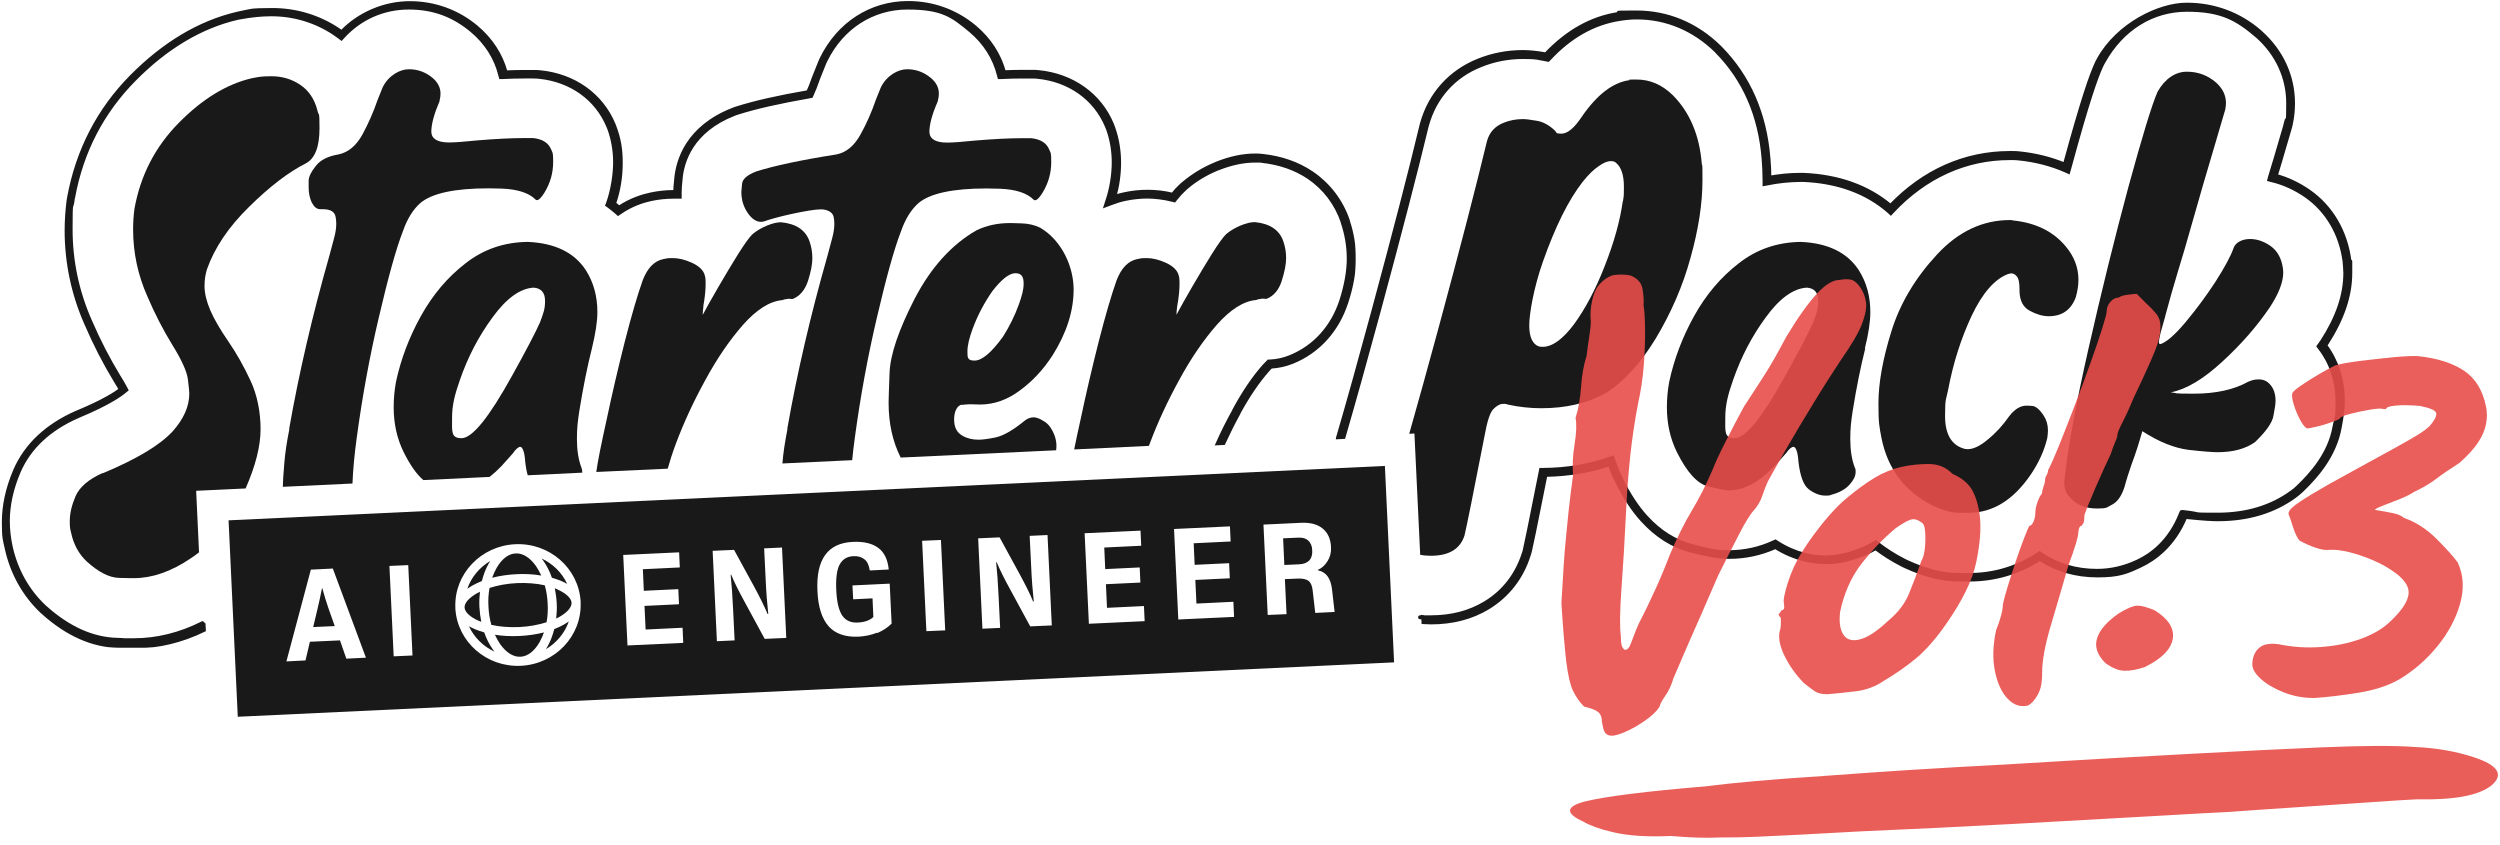
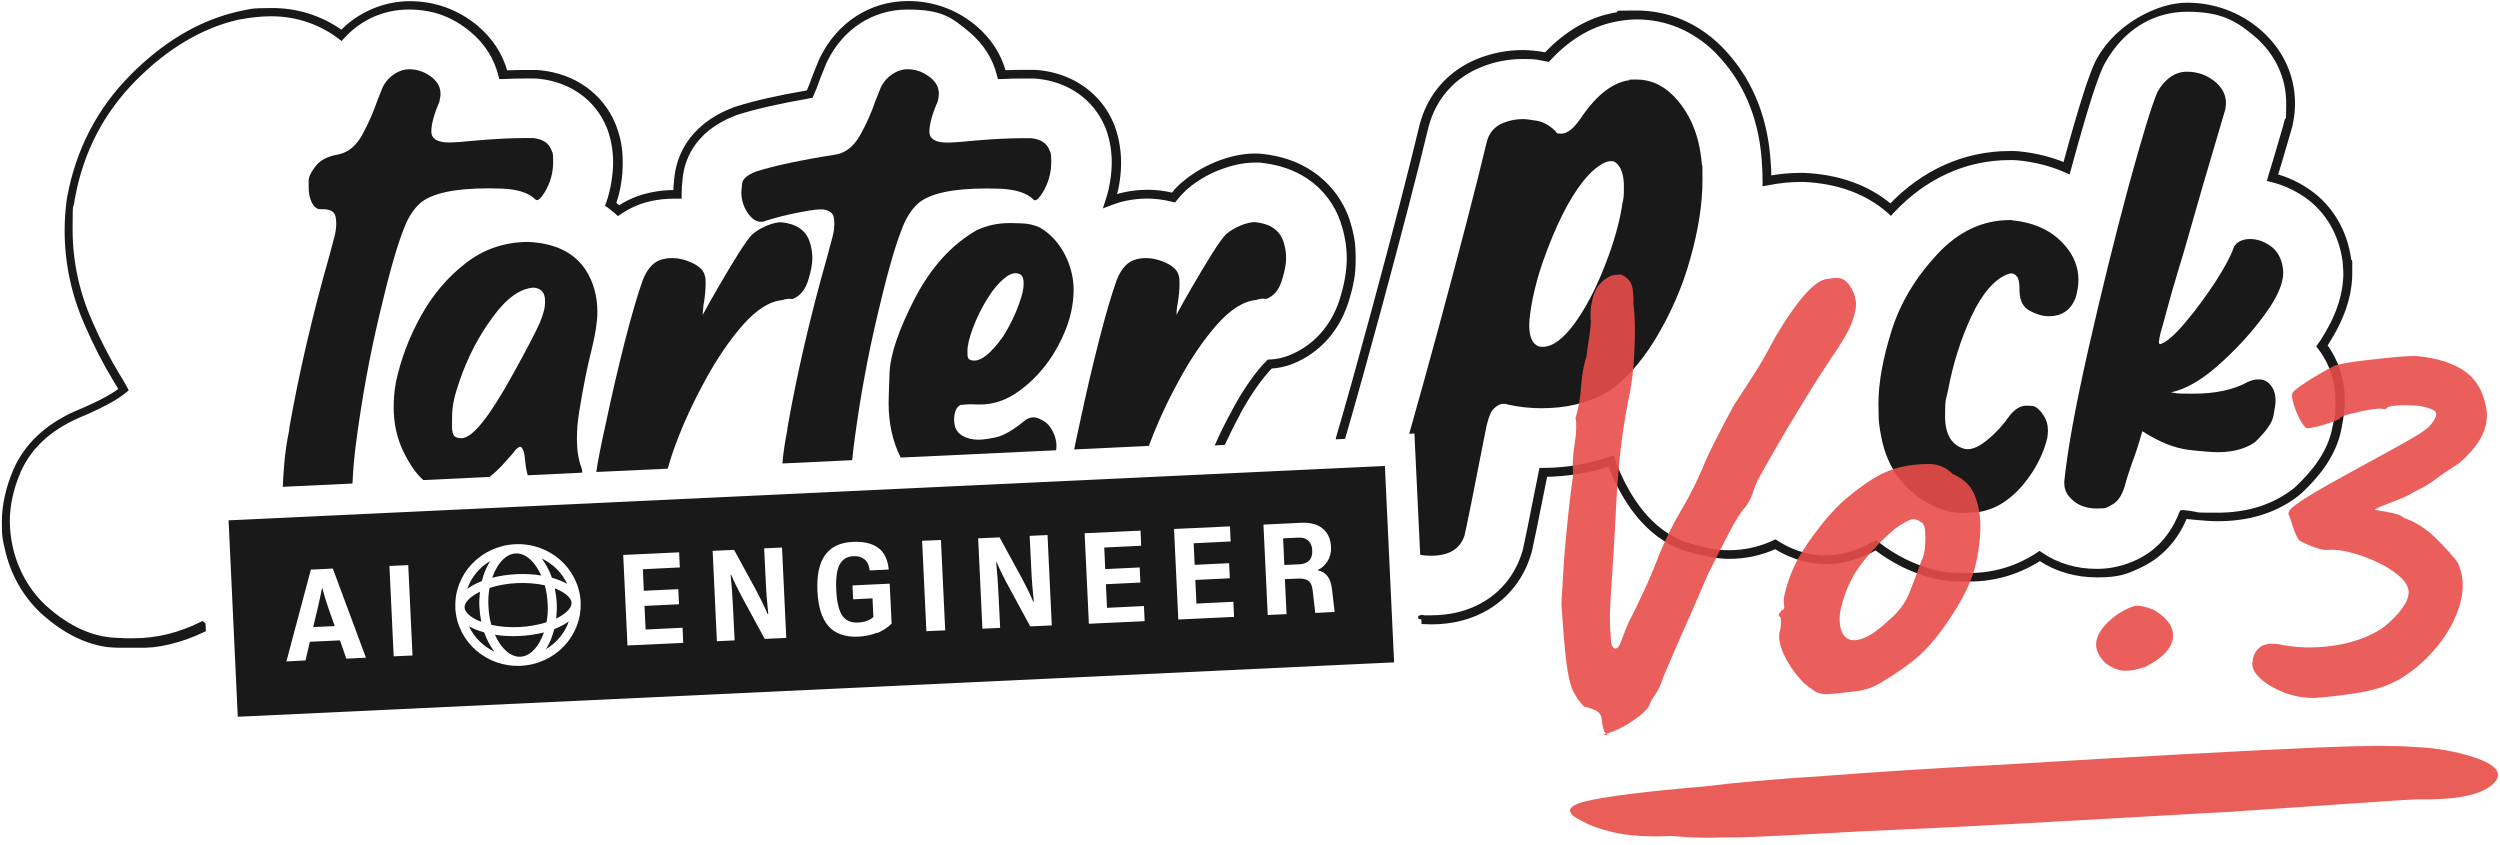
<svg xmlns="http://www.w3.org/2000/svg" id="Layer_1" version="1.1" viewBox="0 0 1820 615">
  <defs>
    <style>
      .st0 {
        mask: url(#mask);
      }

      .st1 {
        fill-opacity: .9;
      }

      .st1, .st2 {
        fill: #e84d49;
      }

      .st3 {
        fill: none;
        stroke: #191919;
        stroke-width: 2.9px;
      }

      .st4 {
        mask: url(#mask-1);
      }

      .st5 {
        fill: #fff;
      }

      .st6 {
        opacity: .9;
      }

      .st7 {
        fill: #191919;
      }
    </style>
    <mask id="mask" x="0" y="-.4" width="987" height="472" maskUnits="userSpaceOnUse">
      <g id="path-5-outside-1_38_433">
        <rect class="st5" y="-.4" width="987" height="472" />
        <path d="M147.3,453.8c-16.4,8.2-33.1,12.3-49.9,12.3s-1,0-12-.3c-18-.4-35.7-8.4-52.5-23.5-.2-.2-.5-.4-.7-.6-12.3-11.6-20.8-26.8-24.5-44-1.3-6.1-2-12.3-2-18.3,0-11.5,2.6-23.6,7.8-35.8,0-.2.1-.3.2-.5,7.6-17.4,22-30.9,42.7-40,.3-.1.6-.3.9-.4,21.1-8.8,30.1-15.1,33.5-18l1.1-.9-.7-1.3c-1.1-2.1-2.5-4.6-4.3-7.5l-.3-.4c-7.8-12.8-14.9-26.5-21-40.7-9.4-21.2-14.2-43.7-14.2-66.9s.5-13.9,1.4-20.9c0-.8.2-1.5.4-2.3,6.1-33.5,21.1-62.4,44.6-86.1,23.1-23.4,48.3-38.4,74.7-44.6.7-.2,1.4-.3,2.1-.4,8-1.5,15.7-2.3,22.9-2.3,16.6,0,32.4,4.8,45.9,13.8,1.3.9,2.6,1.8,3.8,2.7l1.3,1,1.1-1.2c12.5-13.7,29.5-21.2,48-21.2s32.9,5.8,46,16.7c10.4,8.7,17.5,19.9,20.6,32.4l.4,1.5h1.5c5.5-.3,10.7-.4,15.6-.4h6.2c1.5,0,2.9,0,4.4.2,23.3,2.3,42.1,15.7,50.5,35.9.3.7.6,1.5.9,2.2,2.7,7.6,4.1,15.8,4.1,24.2s-1.7,20.3-5.1,29.7l-.5,1.3,1.1.8c1.9,1.4,3.8,3,5.6,4.5l1.1,1,1.2-.8c8.6-6,17.2-8.6,22.8-9.8,5.3-1.1,10.7-1.7,16.1-1.7s1.7,0,2.8,0h1.9c0,0,0-2.4,0-2.4,0-.3,0-.6,0-.9,0-2.5.2-5,.7-9.9,1.1-12.3,7.7-34.9,39-47.1.9-.3,1.7-.7,2.6-.9,12.9-4.1,30.1-8,52.4-11.9l1-.2.4-.9c1.6-3.5,3-7,4.2-10.6.3-.8.6-1.6.9-2.4l3.7-9.2c.4-1,.8-2,1.3-2.9,11.8-24.1,34.1-38.4,59.6-38.4s32.9,5.8,46,16.7c10.4,8.7,17.5,19.9,20.6,32.4l.4,1.5h1.5c5.5-.3,10.7-.4,15.6-.4h6.2c1.5,0,2.9,0,4.4.2,23.3,2.3,42.1,15.7,50.5,35.9.3.7.6,1.5.9,2.2,2.7,7.6,4.1,15.8,4.1,24.2s-1.5,18.7-4.4,27.4l-1.2,3.7,3.7-1.4c3.4-1.3,6.8-2.4,10.3-3.1,5.3-1.1,10.8-1.7,16.1-1.7s12.2.8,18.4,2.4l1.2.3.7-.9c2.3-2.9,4.5-5.3,6.8-7.4.6-.5,1.1-1,1.7-1.5,6.4-5.4,13.8-9.8,22-13.2.2,0,.4-.2.6-.2,9.6-3.8,18.5-5.7,27.2-5.7s3.1,0,4.7.2c13,1.4,24.5,5.4,34.2,11.9,11.6,7.9,20.1,19.1,24.7,32.6v.3c2.9,8.6,4.4,17.4,4.4,26.4s-1.8,19.3-5.4,30.6c-6.3,19.3-19.4,33.8-37.1,41-4.8,2-9.9,3.1-15.1,3.3h-.7s-.5.5-.5.5c-.9.9-1.9,1.9-3,3.1-7.4,8.4-14.7,19.2-21.6,32v.2c-4.5,8-8.4,15.9-11.9,23.7l4.1-.2c3.3-7.1,6.9-14.4,10.9-21.7v-.2c6.9-12.6,14-23.1,21.3-31.3.8-.9,1.5-1.7,2.3-2.4,5.4-.3,10.7-1.5,15.7-3.5,18.7-7.6,32.6-23,39.2-43.3,3.8-11.6,5.6-22,5.6-31.7s-1.5-18.6-4.5-27.6v-.3c-4.9-14.2-14-26.1-26.2-34.4-10.2-6.9-22.2-11.1-35.9-12.6-1.7-.2-3.4-.3-5.1-.3-9.2,0-18.5,2-28.5,6-.2,0-.4.2-.6.3-8.5,3.5-16.2,8.2-22.9,13.8-.6.5-1.3,1.1-1.9,1.6-2.2,2-4.3,4.3-6.4,6.9-6.1-1.5-12.2-2.2-18.2-2.2s-11.3.6-16.9,1.8c-2.5.5-4.9,1.2-7.4,2,2.3-8.1,3.5-16.5,3.5-25s-1.4-17.4-4.3-25.4c-.3-.8-.6-1.6-.9-2.4-8.9-21.5-28.9-35.7-53.5-38.1-1.6-.2-3.2-.2-4.7-.2h-6.2c-4.5,0-9.2.1-14.2.3-3.4-12.7-10.8-24-21.4-32.9-13.8-11.5-30.5-17.5-48.4-17.5-27,0-50.5,15.1-62.9,40.5-.5,1-1,2.1-1.4,3.2l-3.7,9.2c-.4.9-.7,1.7-1,2.6-1.1,3.2-2.3,6.3-3.7,9.4-22.1,3.8-39.1,7.7-52,11.8-1,.3-1.9.6-2.8,1-33.1,12.9-40.1,37-41.3,50.2-.5,4.7-.7,7.2-.7,9.7-.3,0-.7,0-1,0-5.6,0-11.3.6-16.9,1.8-5.7,1.2-14.3,3.8-23,9.6-1.2-1-2.4-2-3.7-3,3.3-9.4,4.9-19.4,4.9-29.7s-1.4-17.4-4.3-25.4c-.3-.8-.6-1.6-.9-2.4-8.9-21.5-28.9-35.7-53.5-38.1-1.6-.2-3.2-.2-4.7-.2h-6.2c-4.5,0-9.2.1-14.2.3-3.4-12.7-10.8-24-21.4-32.9-13.8-11.5-30.5-17.5-48.4-17.5s-36.5,7.5-49.6,21.2c-.9-.6-1.7-1.2-2.6-1.8-14.1-9.4-30.6-14.4-47.9-14.4s-15.4.8-23.6,2.3c-.7.1-1.5.3-2.2.5-27.1,6.4-52.9,21.8-76.5,45.6-24,24.2-39.3,53.9-45.6,88.1-.2.8-.3,1.7-.4,2.5-.9,7.2-1.4,14.4-1.4,21.4,0,23.7,4.9,46.7,14.5,68.3,6.2,14.4,13.3,28.2,21.2,41.2l.3.5c1.6,2.5,2.7,4.5,3.5,5.9-3.6,2.8-12.4,8.6-31.4,16.5-.3.1-.7.3-1,.4-21.5,9.5-36.5,23.6-44.5,41.9,0,.2-.2.4-.2.5-5.4,12.7-8.1,25.2-8.1,37.2s.7,12.7,2.1,19.1c3.9,17.9,12.8,33.8,25.6,45.9.2.2.5.5.8.7,17.5,15.8,35.9,24,54.9,24.5,11,.3,11.3.3,12.1.3,16.8,0,33.6-4,50.1-12l-.2-4h0Z" />
      </g>
    </mask>
    <mask id="mask-1" x="972.4" y="1.4" width="741" height="454" maskUnits="userSpaceOnUse">
      <g id="path-10-outside-2_38_433">
        <rect class="st5" x="972.4" y="1.4" width="741" height="454" />
-         <path d="M1692.9,251.3c.2-.3.4-.5.5-.8,11.8-18.2,17.6-35.1,17.6-51.9s0-2.8-.2-4.2l-.2-2.7c0-.8-.2-1.6-.3-2.3-2.8-20.9-13.2-38.6-29.3-49.9-7.6-5.3-15.8-9.2-24.3-11.5,1.2-4.2,2.4-8,3.4-11.3,0-.1,5.7-19.4,6.8-23.2.4-1.4.8-2.8,1-4.2,1-4.8,1.4-9.6,1.4-14.2,0-19.5-8.3-37.7-23.5-51.3-.2-.2-.4-.4-.6-.6-15-13-33.4-19.8-53.3-19.8s-49.8,14.4-63.9,39.6c-.8,1.4-1.5,2.8-2.1,4.2-3.5,7.9-9.2,23.3-22.7,72.7-10.3-4.3-21.6-7.1-33.6-8.3-1.6-.2-3.2-.2-4.8-.2h-1.7c-32.6,0-62.6,13.3-86.8,38.6-16.6-14-37.9-21.6-63.3-22.7-.7,0-1.4,0-2.1,0h-.5c-7.6,0-15.1.8-22.3,2.1,0-4.8-.3-9.6-.7-14.2-2.6-32.3-14.4-59.3-35-80.2-.2-.2-.4-.4-.6-.6-16.9-16.6-37.8-25.3-60.4-25.3s-8.8.4-13.2,1.1c-19.4,2.9-37.1,12.8-52.8,29.4-6.9-1.2-12.2-1.7-16.8-1.7-11.2,0-22.1,2.1-32.3,6.2-20.4,8.2-35,24.3-41,45.5-.2.6-.3,1.3-.5,1.9-7.6,31.9-19.3,77.1-34.8,134.4-9.7,35.9-18.3,66.8-25.8,92.4l3.9-.2c7.4-25.4,15.9-55.9,25.5-91.3,15.5-57.3,27.2-102.5,34.9-134.5.1-.6.3-1.2.5-1.8,5.7-20,19.4-35.3,38.8-43,9.8-4,20.2-6,31-6s10,.6,17.2,1.8l1,.2.7-.7c15.2-16.4,32.5-26.1,51.3-29,4.2-.7,8.4-1.1,12.6-1.1,21.6,0,41.6,8.4,57.9,24.3.2.2.4.4.5.6,20,20.3,31.4,46.5,33.9,77.9.4,5.2.7,10.5.7,15.8v2.6l2.2-.4c7.7-1.6,15.7-2.4,23.8-2.5h.4c.6,0,1.3,0,1.9,0,25.2,1.1,46.2,8.8,62.3,22.9l1.3,1.2,1.2-1.3c23.7-25.3,53.3-38.7,85.4-38.7h1.7c1.5,0,2.9,0,4.4.2,12.4,1.2,24,4.2,34.5,8.8l2,.9.6-2.1c13.8-50.8,19.6-66.3,23.1-74.2.6-1.3,1.2-2.6,2-3.9,13.4-24,35.5-37.7,60.7-37.7s36.5,6.6,50.9,18.9c.2.2.4.3.6.5,14.3,12.8,22.2,30.1,22.2,48.5s-.5,9-1.4,13.5c-.3,1.3-.6,2.6-1,3.9,0,0-6.7,22.9-6.8,23.2-1.2,3.8-2.5,8.3-4,13.2l-.5,1.9,1.9.5c8.8,2.1,17.2,6,25,11.4,15.2,10.7,25.1,27.5,27.8,47.3,0,.7.2,1.4.2,2.2l.2,2.7c.1,1.3.2,2.6.2,3.9,0,16-5.5,32.3-16.9,49.9-.2.2-.3.5-.5.7-.4.6-.8,1.2-1.2,1.7l-.8,1.1.8,1.1c8.4,10.8,12.9,24.3,12.9,38.9s-.6,10.5-2.2,18.8c-3.5,19.8-16.9,34.5-26.6,43.8-1.4,1.4-3,2.7-4.6,3.8-14.7,10.7-32.8,16.2-54,16.2s-9.5-.2-24.7-1.9h-1.4c0-.1-.5,1.2-.5,1.2-8,20.4-21.6,30.2-31.5,34.8-9.5,4.5-19.5,6.8-29.6,6.8-15.3,0-29.1-4.1-40.8-12.1l-1-.7-1,.7c-15.2,10-32.1,15.1-50.3,15.1h-7.7c-11.5,0-23.9-3.1-37.9-9.6-.5-.2-1.1-.5-1.6-.8-7.1-3.6-13.7-7.8-19.7-12.5l-1-.8-1.1.6c-5.7,3.4-12,6-18.9,7.9-5.6,1.6-11.3,2.4-16.9,2.4-8.4,0-21.4-1.9-35.3-10.9l-.9-.6-.9.4c-10.5,4.9-21.6,7.3-32.8,7.3s-14.6-1.3-26.8-4.4c-12.7-3.2-24-10.4-33.9-21.3-6.6-7.3-12.5-16.3-18-27.5l-1.6.8,1.6-.9c-2.1-4.3-4-8.9-5.6-13.6l-.6-1.8-1.8.6c-14.9,5.3-31.3,8.1-48.7,8.2h-1.5l-.3,1.5c-8.4,42.4-10.5,52.4-11.4,56.2-.2,1.1-.5,2.2-.9,3.2-4.9,15.5-14.6,28-28.1,36.1-11.2,6.8-24.5,10.3-39.5,10.3s-3.8,0-5.6-.2l.2,3.7c1.8.1,3.6.2,5.5.2,15.6,0,29.5-3.6,41.4-10.8,14.3-8.7,24.6-21.9,29.7-38.2.4-1.1.7-2.3,1-3.5.9-3.8,3-13.6,11.2-54.9,16.6-.3,32.3-2.9,46.7-7.8,1.5,4.2,3.2,8.3,5.2,12.2h0c5.7,11.6,11.8,20.9,18.6,28.4,10.3,11.4,22.3,19,35.7,22.4,12.5,3.2,20.5,4.5,27.7,4.5,11.5,0,22.7-2.4,33.5-7.2,14.3,9,27.7,11,36.4,11s12-.9,17.9-2.5c6.8-1.8,13-4.4,18.7-7.7,5.9,4.5,12.4,8.6,19.3,12.1.6.3,1.2.6,1.8.9,14.5,6.7,27.4,9.9,39.4,9.9h7.7c18.5,0,35.7-5.1,51.3-15.1,12.1,8,26.2,12.1,41.9,12.1s21.2-2.4,31.2-7.1c10.3-4.8,24.3-14.9,32.8-35.5,14.4,1.5,20.1,1.7,23.7,1.7,22,0,40.8-5.7,56.1-16.9,1.7-1.3,3.4-2.7,5-4.2,10.1-9.7,23.9-25,27.6-45.8,1.6-8.5,2.3-14.1,2.3-19.4,0-15-4.4-28.8-12.8-40.1.1-.2.3-.4.4-.7h0Z" />
      </g>
    </mask>
  </defs>
  <path class="st7" d="M1217.8,69.3c-7.8-7.6-16.5-11.4-26.3-11.4s-3.6.2-5.5.5c-11.9,1.7-23.4,10.5-34.4,26.5-5.5,8.3-10.4,12.4-14.9,12.4s-3.2-.7-4.7-2.2c-4.3-4.1-8.8-6.5-13.4-7.2-4.6-.8-7.9-1.2-9.9-1.2-5,0-9.7.9-14.1,2.7-6.3,2.5-10.3,6.9-12.1,13.4-7.8,32.5-19.5,77.8-35.2,135.8-7.9,29.1-15,54.8-21.4,77.2l3.8-.2,4.2,88.3c2.5.5,5.1.7,7.8.7,13.2,0,21.4-5,24.5-14.9,1.5-6.3,6.4-30.5,14.6-72.6,1.8-10.2,3.9-16.6,6.2-19.1,2.5-2.6,5-4,7.4-4s2.1.2,3.2.5c8.1,1.8,16.3,2.7,24.5,2.7,17.8,0,33.4-3.6,46.6-10.9,13.2-8.1,25.4-21.4,36.7-39.9,11.2-18.7,19.7-38.2,25.3-58.7,5.8-20.7,8.7-39.5,8.7-56.5s-.2-8.2-.5-12.1c-1.7-20.7-8.7-37.3-21.1-49.8h0ZM1181.4,146.4c-2,14.4-6.4,30.1-13.1,47.1-6.6,17-14.1,31.1-22.3,42.4-8.3,11.1-15.9,16.6-23,16.6l-2.5-.2c-4.8-1.7-7.2-6.8-7.2-15.4s3.3-27.5,9.9-46.3c9.1-25.8,18.8-45.3,29.2-58.5,4.1-5.1,7.9-8.8,11.4-11.1,3.5-2.5,6.4-3.7,8.7-3.7s2.6.3,3.7,1c4,3.1,6,9,6,17.6s-.2,6.9-.7,10.7h0Z" />
  <path class="st7" d="M384.2,176.1c-17.2.2-32.3,5.4-45.3,15.6-13.1,10.1-23.9,22.9-32.5,38.4-8.6,15.5-14.6,31.5-18.1,47.8-1.2,6.4-1.7,12.6-1.7,18.6,0,11.9,2.4,22.7,7.2,32.5,4.7,9.5,9.5,16.3,14.4,20.5l48.2-2.3c2.8-2.2,5.7-4.8,8.6-7.8l8.4-9.4c2.1-3.1,4-4.7,5.4-4.7s3.1,3.4,3.5,10.2c.4,4,1,7.5,1.9,10.5l39.7-1.9c0-.1,0-.3,0-.4,0-1.2-.2-2.3-.7-3.5-2.1-5.6-3.2-12.5-3.2-20.6s.6-12.6,1.7-20.1c2.8-17.5,5.9-32.8,9.2-45.8,2.6-10.7,4-19.6,4-26.5,0-11.6-2.8-21.7-8.4-30.5-8.4-12.9-22.5-19.7-42.1-20.6h0ZM393.3,234.3c-3.6,8.1-10.5,21.2-20.6,39.4-16.7,30.2-28.9,45.3-36.7,45.3s-6.9-4.9-6.9-14.6,1.9-16.8,5.7-27.8c5.8-16.7,13.7-31.9,23.8-45.6,10.1-13.9,20.1-21.1,30-21.6,5.5.5,8.2,3.7,8.2,9.7s-1.2,8.8-3.5,15.1Z" />
-   <path class="st7" d="M74.6,344.4c-10.1,4.5-16.6,10.1-19.6,16.8-2.8,6.6-4.2,12.6-4.2,18.1s.3,5.7,1,8.7c1.8,8.4,5.6,15.4,11.4,20.8,8.6,7.8,16.4,11.7,23.3,11.9,6.9.2,10.6.2,10.9.2,13.4,0,27.2-4.8,41.4-14.4,2.1-1.4,4.1-2.8,6.1-4.4l-2.1-44.8,36-1.7c7.2-16.4,10.9-30.8,10.9-43.2s-2.5-25.2-7.4-35.4c-4.8-10.4-10.2-19.9-16.1-28.5-5.9-8.6-10.3-16.1-13.1-22.6-2.8-6.6-4.2-12.5-4.2-17.6s.6-8,1.7-12.1c5.6-15.9,15.9-31.1,30.7-45.6,14.9-14.7,28.7-25.3,41.4-31.7,6.6-3.5,9.9-12,9.9-25.5s-.5-8.4-1.5-12.9c-2.1-8.4-6.4-14.7-12.6-18.8-6.1-4.1-13.1-6.2-20.8-6.2s-9.3.5-14.6,1.5c-18.2,4.3-35.9,15.1-53,32.5-17,17.2-27.8,38-32.2,62.4-.7,5.1-1,10.2-1,15.1,0,17,3.5,33.3,10.4,48.8,5.3,12.4,11.3,24.1,18.1,35.2,6.9,11.1,10.7,19.5,11.4,25.3.7,5.6,1,9,1,10.2,0,9.3-4,18.4-12.1,27.5-9.3,10.1-26.2,20.2-50.8,30.5h0Z" />
-   <path class="st7" d="M1357.6,253.7c2.7-10.7,4-19.6,4-26.5,0-11.6-2.8-21.7-8.4-30.5-8.4-12.9-22.5-19.7-42.1-20.6-17.2.2-32.3,5.4-45.3,15.6-13.1,10.1-23.9,22.9-32.5,38.4-8.6,15.5-14.6,31.5-18.1,47.8-1.2,6.4-1.7,12.6-1.7,18.6,0,11.9,2.4,22.7,7.2,32.5,7.3,14.7,14.8,23,22.5,25,7.8,2,13,3,15.6,3,10.7,0,21.7-5.9,33-17.6l8.4-9.4c2.2-3.1,4-4.7,5.5-4.7s3.1,3.4,3.5,10.2c1.2,10.9,3.7,17.8,7.7,20.8,4.1,3,8.1,4.5,11.9,4.5s3.1-.2,4.7-.7c5.6-1.5,9.9-3.9,12.9-7.2,3-3.3,4.5-6.4,4.5-9.2s-.2-2.3-.7-3.5c-2.1-5.6-3.2-12.5-3.2-20.6s.6-12.6,1.7-20.1c2.8-17.5,5.9-32.8,9.2-45.8h0ZM1320.2,234.3c-3.6,8.1-10.5,21.2-20.6,39.4-16.7,30.2-28.9,45.3-36.7,45.3s-6.9-4.9-6.9-14.6,1.9-16.9,5.7-27.8c5.8-16.7,13.7-31.9,23.8-45.6,10.1-13.9,20.1-21.1,30-21.6,5.5.5,8.2,3.7,8.2,9.7s-1.2,8.8-3.5,15.1Z" />
  <path class="st7" d="M147.3,453.8c-16.4,8.2-33.1,12.3-49.9,12.3s-1,0-12-.3c-18-.4-35.7-8.4-52.5-23.5-.2-.2-.5-.4-.7-.6-12.3-11.6-20.8-26.8-24.5-44-1.3-6.1-2-12.3-2-18.3,0-11.5,2.6-23.6,7.8-35.8,0-.2.1-.3.2-.5,7.6-17.4,22-30.9,42.7-40,.3-.1.6-.3.9-.4,21.1-8.8,30.1-15.1,33.5-18l1.1-.9-.7-1.3c-1.1-2.1-2.5-4.6-4.3-7.5l-.3-.4c-7.8-12.8-14.9-26.5-21-40.7-9.4-21.2-14.2-43.7-14.2-66.9s.5-13.9,1.4-20.9c0-.8.2-1.5.4-2.3,6.1-33.5,21.1-62.4,44.6-86.1,23.1-23.4,48.3-38.4,74.7-44.6.7-.2,1.4-.3,2.1-.4,8-1.5,15.7-2.3,22.9-2.3,16.6,0,32.4,4.8,45.9,13.8,1.3.9,2.6,1.8,3.8,2.7l1.3,1,1.1-1.2c12.5-13.7,29.5-21.2,48-21.2s32.9,5.8,46,16.7c10.4,8.7,17.5,19.9,20.6,32.4l.4,1.5h1.5c5.5-.3,10.7-.4,15.6-.4h6.2c1.5,0,2.9,0,4.4.2,23.3,2.3,42.1,15.7,50.5,35.9.3.7.6,1.5.9,2.2,2.7,7.6,4.1,15.8,4.1,24.2s-1.7,20.3-5.1,29.7l-.5,1.3,1.1.8c1.9,1.4,3.8,3,5.6,4.5l1.1,1,1.2-.8c8.6-6,17.2-8.6,22.8-9.8,5.3-1.1,10.7-1.7,16.1-1.7s1.7,0,2.8,0h1.9c0,0,0-2.4,0-2.4,0-.3,0-.6,0-.9,0-2.5.2-5,.7-9.9,1.1-12.3,7.7-34.9,39-47.1.9-.3,1.7-.7,2.6-.9,12.9-4.1,30.1-8,52.4-11.9l1-.2.4-.9c1.6-3.5,3-7,4.2-10.6.3-.8.6-1.6.9-2.4l3.7-9.2c.4-1,.8-2,1.3-2.9,11.8-24.1,34.1-38.4,59.6-38.4s32.9,5.8,46,16.7c10.4,8.7,17.5,19.9,20.6,32.4l.4,1.5h1.5c5.5-.3,10.7-.4,15.6-.4h6.2c1.5,0,2.9,0,4.4.2,23.3,2.3,42.1,15.7,50.5,35.9.3.7.6,1.5.9,2.2,2.7,7.6,4.1,15.8,4.1,24.2s-1.5,18.7-4.4,27.4l-1.2,3.7,3.7-1.4c3.4-1.3,6.8-2.4,10.3-3.1,5.3-1.1,10.8-1.7,16.1-1.7s12.2.8,18.4,2.4l1.2.3.7-.9c2.3-2.9,4.5-5.3,6.8-7.4.6-.5,1.1-1,1.7-1.5,6.4-5.4,13.8-9.8,22-13.2.2,0,.4-.2.6-.2,9.6-3.8,18.5-5.7,27.2-5.7s3.1,0,4.7.2c13,1.4,24.5,5.4,34.2,11.9,11.6,7.9,20.1,19.1,24.7,32.6v.3c2.9,8.6,4.4,17.4,4.4,26.4s-1.8,19.3-5.4,30.6c-6.3,19.3-19.4,33.8-37.1,41-4.8,2-9.9,3.1-15.1,3.3h-.7s-.5.5-.5.5c-.9.9-1.9,1.9-3,3.1-7.4,8.4-14.7,19.2-21.6,32v.2c-4.5,8-8.4,15.9-11.9,23.7l4.1-.2c3.3-7.1,6.9-14.4,10.9-21.7v-.2c6.9-12.6,14-23.1,21.3-31.3.8-.9,1.5-1.7,2.3-2.4,5.4-.3,10.7-1.5,15.7-3.5,18.7-7.6,32.6-23,39.2-43.3,3.8-11.6,5.6-22,5.6-31.7s-1.5-18.6-4.5-27.6v-.3c-4.9-14.2-14-26.1-26.2-34.4-10.2-6.9-22.2-11.1-35.9-12.6-1.7-.2-3.4-.3-5.1-.3-9.2,0-18.5,2-28.5,6-.2,0-.4.2-.6.3-8.5,3.5-16.2,8.2-22.9,13.8-.6.5-1.3,1.1-1.9,1.6-2.2,2-4.3,4.3-6.4,6.9-6.1-1.5-12.2-2.2-18.2-2.2s-11.3.6-16.9,1.8c-2.5.5-4.9,1.2-7.4,2,2.3-8.1,3.5-16.5,3.5-25s-1.4-17.4-4.3-25.4c-.3-.8-.6-1.6-.9-2.4-8.9-21.5-28.9-35.7-53.5-38.1-1.6-.2-3.2-.2-4.7-.2h-6.2c-4.5,0-9.2.1-14.2.3-3.4-12.7-10.8-24-21.4-32.9-13.8-11.5-30.5-17.5-48.4-17.5-27,0-50.5,15.1-62.9,40.5-.5,1-1,2.1-1.4,3.2l-3.7,9.2c-.4.9-.7,1.7-1,2.6-1.1,3.2-2.3,6.3-3.7,9.4-22.1,3.8-39.1,7.7-52,11.8-1,.3-1.9.6-2.8,1-33.1,12.9-40.1,37-41.3,50.2-.5,4.7-.7,7.2-.7,9.7-.3,0-.7,0-1,0-5.6,0-11.3.6-16.9,1.8-5.7,1.2-14.3,3.8-23,9.6-1.2-1-2.4-2-3.7-3,3.3-9.4,4.9-19.4,4.9-29.7s-1.4-17.4-4.3-25.4c-.3-.8-.6-1.6-.9-2.4-8.9-21.5-28.9-35.7-53.5-38.1-1.6-.2-3.2-.2-4.7-.2h-6.2c-4.5,0-9.2.1-14.2.3-3.4-12.7-10.8-24-21.4-32.9-13.8-11.5-30.5-17.5-48.4-17.5s-36.5,7.5-49.6,21.2c-.9-.6-1.7-1.2-2.6-1.8-14.1-9.4-30.6-14.4-47.9-14.4s-15.4.8-23.6,2.3c-.7.1-1.5.3-2.2.5-27.1,6.4-52.9,21.8-76.5,45.6-24,24.2-39.3,53.9-45.6,88.1-.2.8-.3,1.7-.4,2.5-.9,7.2-1.4,14.4-1.4,21.4,0,23.7,4.9,46.7,14.5,68.3,6.2,14.4,13.3,28.2,21.2,41.2l.3.5c1.6,2.5,2.7,4.5,3.5,5.9-3.6,2.8-12.4,8.6-31.4,16.5-.3.1-.7.3-1,.4-21.5,9.5-36.5,23.6-44.5,41.9,0,.2-.2.4-.2.5-5.4,12.7-8.1,25.2-8.1,37.2s.7,12.7,2.1,19.1c3.9,17.9,12.8,33.8,25.6,45.9.2.2.5.5.8.7,17.5,15.8,35.9,24,54.9,24.5,11,.3,11.3.3,12.1.3,16.8,0,33.6-4,50.1-12l-.2-4h0Z" />
  <g class="st0">
    <path class="st3" d="M147.3,453.8c-16.4,8.2-33.1,12.3-49.9,12.3s-1,0-12-.3c-18-.4-35.7-8.4-52.5-23.5-.2-.2-.5-.4-.7-.6-12.3-11.6-20.8-26.8-24.5-44-1.3-6.1-2-12.3-2-18.3,0-11.5,2.6-23.6,7.8-35.8,0-.2.1-.3.2-.5,7.6-17.4,22-30.9,42.7-40,.3-.1.6-.3.9-.4,21.1-8.8,30.1-15.1,33.5-18l1.1-.9-.7-1.3c-1.1-2.1-2.5-4.6-4.3-7.5l-.3-.4c-7.8-12.8-14.9-26.5-21-40.7-9.4-21.2-14.2-43.7-14.2-66.9s.5-13.9,1.4-20.9c0-.8.2-1.5.4-2.3,6.1-33.5,21.1-62.4,44.6-86.1,23.1-23.4,48.3-38.4,74.7-44.6.7-.2,1.4-.3,2.1-.4,8-1.5,15.7-2.3,22.9-2.3,16.6,0,32.4,4.8,45.9,13.8,1.3.9,2.6,1.8,3.8,2.7l1.3,1,1.1-1.2c12.5-13.7,29.5-21.2,48-21.2s32.9,5.8,46,16.7c10.4,8.7,17.5,19.9,20.6,32.4l.4,1.5h1.5c5.5-.3,10.7-.4,15.6-.4h6.2c1.5,0,2.9,0,4.4.2,23.3,2.3,42.1,15.7,50.5,35.9.3.7.6,1.5.9,2.2,2.7,7.6,4.1,15.8,4.1,24.2s-1.7,20.3-5.1,29.7l-.5,1.3,1.1.8c1.9,1.4,3.8,3,5.6,4.5l1.1,1,1.2-.8c8.6-6,17.2-8.6,22.8-9.8,5.3-1.1,10.7-1.7,16.1-1.7s1.7,0,2.8,0h1.9c0,0,0-2.4,0-2.4,0-.3,0-.6,0-.9,0-2.5.2-5,.7-9.9,1.1-12.3,7.7-34.9,39-47.1.9-.3,1.7-.7,2.6-.9,12.9-4.1,30.1-8,52.4-11.9l1-.2.4-.9c1.6-3.5,3-7,4.2-10.6.3-.8.6-1.6.9-2.4l3.7-9.2c.4-1,.8-2,1.3-2.9,11.8-24.1,34.1-38.4,59.6-38.4s32.9,5.8,46,16.7c10.4,8.7,17.5,19.9,20.6,32.4l.4,1.5h1.5c5.5-.3,10.7-.4,15.6-.4h6.2c1.5,0,2.9,0,4.4.2,23.3,2.3,42.1,15.7,50.5,35.9.3.7.6,1.5.9,2.2,2.7,7.6,4.1,15.8,4.1,24.2s-1.5,18.7-4.4,27.4l-1.2,3.7,3.7-1.4c3.4-1.3,6.8-2.4,10.3-3.1,5.3-1.1,10.8-1.7,16.1-1.7s12.2.8,18.4,2.4l1.2.3.7-.9c2.3-2.9,4.5-5.3,6.8-7.4.6-.5,1.1-1,1.7-1.5,6.4-5.4,13.8-9.8,22-13.2.2,0,.4-.2.6-.2,9.6-3.8,18.5-5.7,27.2-5.7s3.1,0,4.7.2c13,1.4,24.5,5.4,34.2,11.9,11.6,7.9,20.1,19.1,24.7,32.6v.3c2.9,8.6,4.4,17.4,4.4,26.4s-1.8,19.3-5.4,30.6c-6.3,19.3-19.4,33.8-37.1,41-4.8,2-9.9,3.1-15.1,3.3h-.7s-.5.5-.5.5c-.9.9-1.9,1.9-3,3.1-7.4,8.4-14.7,19.2-21.6,32v.2c-4.5,8-8.4,15.9-11.9,23.7l4.1-.2c3.3-7.1,6.9-14.4,10.9-21.7v-.2c6.9-12.6,14-23.1,21.3-31.3.8-.9,1.5-1.7,2.3-2.4,5.4-.3,10.7-1.5,15.7-3.5,18.7-7.6,32.6-23,39.2-43.3,3.8-11.6,5.6-22,5.6-31.7s-1.5-18.6-4.5-27.6v-.3c-4.9-14.2-14-26.1-26.2-34.4-10.2-6.9-22.2-11.1-35.9-12.6-1.7-.2-3.4-.3-5.1-.3-9.2,0-18.5,2-28.5,6-.2,0-.4.2-.6.3-8.5,3.5-16.2,8.2-22.9,13.8-.6.5-1.3,1.1-1.9,1.6-2.2,2-4.3,4.3-6.4,6.9-6.1-1.5-12.2-2.2-18.2-2.2s-11.3.6-16.9,1.8c-2.5.5-4.9,1.2-7.4,2,2.3-8.1,3.5-16.5,3.5-25s-1.4-17.4-4.3-25.4c-.3-.8-.6-1.6-.9-2.4-8.9-21.5-28.9-35.7-53.5-38.1-1.6-.2-3.2-.2-4.7-.2h-6.2c-4.5,0-9.2.1-14.2.3-3.4-12.7-10.8-24-21.4-32.9-13.8-11.5-30.5-17.5-48.4-17.5-27,0-50.5,15.1-62.9,40.5-.5,1-1,2.1-1.4,3.2l-3.7,9.2c-.4.9-.7,1.7-1,2.6-1.1,3.2-2.3,6.3-3.7,9.4-22.1,3.8-39.1,7.7-52,11.8-1,.3-1.9.6-2.8,1-33.1,12.9-40.1,37-41.3,50.2-.5,4.7-.7,7.2-.7,9.7-.3,0-.7,0-1,0-5.6,0-11.3.6-16.9,1.8-5.7,1.2-14.3,3.8-23,9.6-1.2-1-2.4-2-3.7-3,3.3-9.4,4.9-19.4,4.9-29.7s-1.4-17.4-4.3-25.4c-.3-.8-.6-1.6-.9-2.4-8.9-21.5-28.9-35.7-53.5-38.1-1.6-.2-3.2-.2-4.7-.2h-6.2c-4.5,0-9.2.1-14.2.3-3.4-12.7-10.8-24-21.4-32.9-13.8-11.5-30.5-17.5-48.4-17.5s-36.5,7.5-49.6,21.2c-.9-.6-1.7-1.2-2.6-1.8-14.1-9.4-30.6-14.4-47.9-14.4s-15.4.8-23.6,2.3c-.7.1-1.5.3-2.2.5-27.1,6.4-52.9,21.8-76.5,45.6-24,24.2-39.3,53.9-45.6,88.1-.2.8-.3,1.7-.4,2.5-.9,7.2-1.4,14.4-1.4,21.4,0,23.7,4.9,46.7,14.5,68.3,6.2,14.4,13.3,28.2,21.2,41.2l.3.5c1.6,2.5,2.7,4.5,3.5,5.9-3.6,2.8-12.4,8.6-31.4,16.5-.3.1-.7.3-1,.4-21.5,9.5-36.5,23.6-44.5,41.9,0,.2-.2.4-.2.5-5.4,12.7-8.1,25.2-8.1,37.2s.7,12.7,2.1,19.1c3.9,17.9,12.8,33.8,25.6,45.9.2.2.5.5.8.7,17.5,15.8,35.9,24,54.9,24.5,11,.3,11.3.3,12.1.3,16.8,0,33.6-4,50.1-12l-.2-4h0Z" />
  </g>
  <path class="st7" d="M320,73.2c.5-1.8.7-3.5.7-5,0-4.5-2-8.3-5.9-11.6-5-4.1-10.7-6.2-17.1-6.2s-14.8,4.4-19.1,13.1l-3.7,9.2c-3,8.8-6.7,17.2-11.1,25.3-4.5,8.1-10.2,12.9-17.3,14.4-7.8,1.3-13.3,4.1-16.6,8.4-3.3,4.1-5,7.6-5.2,10.4v5.4c0,3.8.7,7.4,2.2,10.7,1.7,3.3,3.7,5,6.2,5h2c5.4,0,8.5,1.8,9.2,5.5.3,1.5.5,3.1.5,5,0,3.1-.5,6.5-1.5,10.2-1,3.5-2.1,7.8-3.5,13.1-12.4,43.5-22.1,85.3-29.2,125.6v1c-1.8,8.9-3.1,17.4-3.7,25.5-.6,7.6-1,12.9-1,16.2l50.7-2.4c.4-9.9,1.4-21,3.1-33.3,4-29.6,9.3-58.8,16.1-87.7,6.8-29.1,12.6-50.1,17.6-62.9,3.1-8.9,7.4-15.7,12.6-20.3,8.4-7.1,25-10.7,49.6-10.7l9.9.2c11.4.5,19.5,3.1,24.3,7.9.3.3.7.5,1,.5,1.5,0,3.4-1.9,5.7-5.7,4.1-6.8,6.2-14.1,6.2-22.1s-.5-6.4-1.5-9.2c-2-4.8-6.4-7.5-13.1-8.2h-6.2c-9.6,0-21.1.6-34.4,1.7-9.6,1-16.4,1.5-20.6,1.5-8.4,0-12.7-2.6-12.9-7.7,0-5.6,2-13,5.9-22.1l.2-.7h0Z" />
  <path class="st7" d="M1464.9,160.2h-1.7c-19.8,0-37.4,8.3-52.8,24.8-16,17.2-27.2,35.9-33.5,56.3-6.3,20.2-9.4,37.7-9.4,52.5s.7,16.9,2.2,25c4.5,22.5,16.8,38.8,36.9,49.1,7.9,3.6,14.3,5.4,19.1,5.4h7.7c17.3,0,32.4-9.3,45.1-28,5.8-8.6,9.7-17.3,11.9-26.3.3-2,.5-3.9.5-5.7,0-4.1-1.1-7.8-3.2-10.9-3-4.5-5.8-6.8-8.4-6.9-2.5-.2-3.8-.2-4-.2-4.5,0-8.7,2.6-12.6,7.7-4.5,6.4-9.6,12.1-15.4,16.8-5.6,4.8-10.6,7.2-14.9,7.2l-2-.2c-9.6-2.5-14.4-10.5-14.4-24s.8-11.7,2.2-18.8c3.6-19.3,9.3-37.3,17.1-54,7.9-16.7,16.8-26.8,26.5-30.5l2.2-.5c1.7,0,3,.7,4.2,2.2,1.3,1.3,2,4.4,2,9.2v1.7c.2,6.8,2.6,11.5,7.4,14.1s9.4,4,13.9,4c9.6,0,16.1-4.5,19.6-13.6,1.3-4.5,2-8.8,2-12.9,0-8.9-3.1-17.1-9.4-24.5-9.1-10.9-22.1-17.2-38.9-18.8h0Z" />
  <path class="st7" d="M1576.2,230.4c3.1-11.7,6.3-22.7,9.4-33l4.7-15.6c10.2-36,17.9-62.4,23-79.3l6.7-22.8c.3-1.7.5-3.2.5-4.7,0-5.6-2.4-10.6-7.2-14.9-6.1-5.3-13.2-7.9-21.3-7.9s-15.8,4.9-21.3,14.6c-4.1,9.4-11.2,32.6-21.3,69.6-9.9,36.8-19.6,76-29,117.5-9.4,41.5-15.3,73.7-17.6,96.6v1.2c0,4.5,1.7,8.3,5.2,11.6,4.6,4.6,10.8,6.9,18.6,6.9s6.9-.8,10.4-2.5c4.3-2,7.5-6.4,9.7-13.4,1.3-5,3.1-10.5,5.2-16.6,3-7.9,5.5-15.9,7.7-23.8,12.1,7.8,23.3,12.3,33.7,13.6,10.6,1.2,17.6,1.7,21.1,1.7,11.4,0,20.5-2.5,27.3-7.4,8.1-7.8,12.6-14.2,13.4-19.3,1-5.1,1.5-8.7,1.5-10.7,0-5-1.3-8.9-4-11.9-2.1-2.5-4.9-3.7-8.2-3.7s-4.9.6-7.7,1.7c-10.4,5.8-23.6,8.7-39.7,8.7s-10.8-.3-16.6-1c11.1-2.1,23.5-9.5,37.2-22.1,13.9-12.7,25.5-26,34.9-39.9,6.5-9.9,9.7-18.3,9.7-25.3l-.2-2.7c-1-7.4-4-12.9-8.9-16.4-4.9-3.5-10-5.2-15.1-5.2s-10.3,2.1-11.9,6.4c-2,5.8-6.4,14-13.1,24.5-6.8,10.4-14,20.2-21.8,29.5-7.6,9.1-13.7,14.5-18.3,16.1h-.2c-.7,0-1-.5-1-1.5s.4-3.5,1.2-6.7l3.5-12.4h0Z" />
  <path class="st7" d="M700.1,294.8c2.3-.3,4.5-.5,6.4-.5l6.9.2c10.2,0,19.9-3.4,29-10.2,9.3-6.8,17.2-15.3,23.8-25.5,10.2-16.2,15.4-32.2,15.4-48.1s-8.1-35.3-24.3-44.9c-4.1-2-8.8-3.1-13.9-3.2-5-.2-7.8-.2-8.4-.2-8.6,0-16.6,1.7-24,5.2-18.2,10.4-33.2,27-45.1,49.8-11.7,22.8-17.8,40.8-18.3,54-.5,13.1-.7,20.3-.7,21.8,0,14.9,2.9,28.2,8.8,39.9l113.2-5.3c.1-1,.2-2,.2-3.1,0-2.3-.4-4.7-1.2-7.2-2-5.3-4.5-8.8-7.7-10.7-3.1-2-5.7-3-7.7-3s-4.2.7-6.2,2.2c-8.4,6.9-15.5,11.1-21.3,12.4-5.8,1.2-10,1.7-12.6,1.7-4.6,0-8.6-1-11.9-3-4-2.3-5.9-6.2-5.9-11.7s1.9-10.1,5.7-10.9h0ZM708.3,238.8c3.5-9.4,8.2-18.3,14.1-26.8,6.8-8.8,12.4-13.1,16.8-13.1s6,2.5,6,7.4-1.2,8.8-3.5,15.4c-3,8.3-6.9,16.1-11.6,23.5-8.4,11.6-15.3,17.3-20.6,17.3s-5.2-2.2-5.2-6.7,1.3-9.7,4-17.1h0Z" />
  <path class="st7" d="M1692.9,251.3c.2-.3.4-.5.5-.8,11.8-18.2,17.6-35.1,17.6-51.9s0-2.8-.2-4.2l-.2-2.7c0-.8-.2-1.6-.3-2.3-2.8-20.9-13.2-38.6-29.3-49.9-7.6-5.3-15.8-9.2-24.3-11.5,1.2-4.2,2.4-8,3.4-11.3,0-.1,5.7-19.4,6.8-23.2.4-1.4.8-2.8,1-4.2,1-4.8,1.4-9.6,1.4-14.2,0-19.5-8.3-37.7-23.5-51.3-.2-.2-.4-.4-.6-.6-15-13-33.4-19.8-53.3-19.8s-49.8,14.4-63.9,39.6c-.8,1.4-1.5,2.8-2.1,4.2-3.5,7.9-9.2,23.3-22.7,72.7-10.3-4.3-21.6-7.1-33.6-8.3-1.6-.2-3.2-.2-4.8-.2h-1.7c-32.6,0-62.6,13.3-86.8,38.6-16.6-14-37.9-21.6-63.3-22.7-.7,0-1.4,0-2.1,0h-.5c-7.6,0-15.1.8-22.3,2.1,0-4.8-.3-9.6-.7-14.2-2.6-32.3-14.4-59.3-35-80.2-.2-.2-.4-.4-.6-.6-16.9-16.6-37.8-25.3-60.4-25.3s-8.8.4-13.2,1.1c-19.4,2.9-37.1,12.8-52.8,29.4-6.9-1.2-12.2-1.7-16.8-1.7-11.2,0-22.1,2.1-32.3,6.2-20.4,8.2-35,24.3-41,45.5-.2.6-.3,1.3-.5,1.9-7.6,31.9-19.3,77.1-34.8,134.4-9.7,35.9-18.3,66.8-25.8,92.4l3.9-.2c7.4-25.4,15.9-55.9,25.5-91.3,15.5-57.3,27.2-102.5,34.9-134.5.1-.6.3-1.2.5-1.8,5.7-20,19.4-35.3,38.8-43,9.8-4,20.2-6,31-6s10,.6,17.2,1.8l1,.2.7-.7c15.2-16.4,32.5-26.1,51.3-29,4.2-.7,8.4-1.1,12.6-1.1,21.6,0,41.6,8.4,57.9,24.3.2.2.4.4.5.6,20,20.3,31.4,46.5,33.9,77.9.4,5.2.7,10.5.7,15.8v2.6l2.2-.4c7.7-1.6,15.7-2.4,23.8-2.5h.4c.6,0,1.3,0,1.9,0,25.2,1.1,46.2,8.8,62.3,22.9l1.3,1.2,1.2-1.3c23.7-25.3,53.3-38.7,85.4-38.7h1.7c1.5,0,2.9,0,4.4.2,12.4,1.2,24,4.2,34.5,8.8l2,.9.6-2.1c13.8-50.8,19.6-66.3,23.1-74.2.6-1.3,1.2-2.6,2-3.9,13.4-24,35.5-37.7,60.7-37.7s36.5,6.6,50.9,18.9c.2.2.4.3.6.5,14.3,12.8,22.2,30.1,22.2,48.5s-.5,9-1.4,13.5c-.3,1.3-.6,2.6-1,3.9,0,0-6.7,22.9-6.8,23.2-1.2,3.8-2.5,8.3-4,13.2l-.5,1.9,1.9.5c8.8,2.1,17.2,6,25,11.4,15.2,10.7,25.1,27.5,27.8,47.3,0,.7.2,1.4.2,2.2l.2,2.7c.1,1.3.2,2.6.2,3.9,0,16-5.5,32.3-16.9,49.9-.2.2-.3.5-.5.7-.4.6-.8,1.2-1.2,1.7l-.8,1.1.8,1.1c8.4,10.8,12.9,24.3,12.9,38.9s-.6,10.5-2.2,18.8c-3.5,19.8-16.9,34.5-26.6,43.8-1.4,1.4-3,2.7-4.6,3.8-14.7,10.7-32.8,16.2-54,16.2s-9.5-.2-24.7-1.9h-1.4c0-.1-.5,1.2-.5,1.2-8,20.4-21.6,30.2-31.5,34.8-9.5,4.5-19.5,6.8-29.6,6.8-15.3,0-29.1-4.1-40.8-12.1l-1-.7-1,.7c-15.2,10-32.1,15.1-50.3,15.1h-7.7c-11.5,0-23.9-3.1-37.9-9.6-.5-.2-1.1-.5-1.6-.8-7.1-3.6-13.7-7.8-19.7-12.5l-1-.8-1.1.6c-5.7,3.4-12,6-18.9,7.9-5.6,1.6-11.3,2.4-16.9,2.4-8.4,0-21.4-1.9-35.3-10.9l-.9-.6-.9.4c-10.5,4.9-21.6,7.3-32.8,7.3s-14.6-1.3-26.8-4.4c-12.7-3.2-24-10.4-33.9-21.3-6.6-7.3-12.5-16.3-18-27.5l-1.6.8,1.6-.9c-2.1-4.3-4-8.9-5.6-13.6l-.6-1.8-1.8.6c-14.9,5.3-31.3,8.1-48.7,8.2h-1.5l-.3,1.5c-8.4,42.4-10.5,52.4-11.4,56.2-.2,1.1-.5,2.2-.9,3.2-4.9,15.5-14.6,28-28.1,36.1-11.2,6.8-24.5,10.3-39.5,10.3s-3.8,0-5.6-.2l.2,3.7c1.8.1,3.6.2,5.5.2,15.6,0,29.5-3.6,41.4-10.8,14.3-8.7,24.6-21.9,29.7-38.2.4-1.1.7-2.3,1-3.5.9-3.8,3-13.6,11.2-54.9,16.6-.3,32.3-2.9,46.7-7.8,1.5,4.2,3.2,8.3,5.2,12.2h0c5.7,11.6,11.8,20.9,18.6,28.4,10.3,11.4,22.3,19,35.7,22.4,12.5,3.2,20.5,4.5,27.7,4.5,11.5,0,22.7-2.4,33.5-7.2,14.3,9,27.7,11,36.4,11s12-.9,17.9-2.5c6.8-1.8,13-4.4,18.7-7.7,5.9,4.5,12.4,8.6,19.3,12.1.6.3,1.2.6,1.8.9,14.5,6.7,27.4,9.9,39.4,9.9h7.7c18.5,0,35.7-5.1,51.3-15.1,12.1,8,26.2,12.1,41.9,12.1s21.2-2.4,31.2-7.1c10.3-4.8,24.3-14.9,32.8-35.5,14.4,1.5,20.1,1.7,23.7,1.7,22,0,40.8-5.7,56.1-16.9,1.7-1.3,3.4-2.7,5-4.2,10.1-9.7,23.9-25,27.6-45.8,1.6-8.5,2.3-14.1,2.3-19.4,0-15-4.4-28.8-12.8-40.1.1-.2.3-.4.4-.7h0Z" />
  <g class="st4">
    <path class="st3" d="M1692.9,251.3c.2-.3.4-.5.5-.8,11.8-18.2,17.6-35.1,17.6-51.9s0-2.8-.2-4.2l-.2-2.7c0-.8-.2-1.6-.3-2.3-2.8-20.9-13.2-38.6-29.3-49.9-7.6-5.3-15.8-9.2-24.3-11.5,1.2-4.2,2.4-8,3.4-11.3,0-.1,5.7-19.4,6.8-23.2.4-1.4.8-2.8,1-4.2,1-4.8,1.4-9.6,1.4-14.2,0-19.5-8.3-37.7-23.5-51.3-.2-.2-.4-.4-.6-.6-15-13-33.4-19.8-53.3-19.8s-49.8,14.4-63.9,39.6c-.8,1.4-1.5,2.8-2.1,4.2-3.5,7.9-9.2,23.3-22.7,72.7-10.3-4.3-21.6-7.1-33.6-8.3-1.6-.2-3.2-.2-4.8-.2h-1.7c-32.6,0-62.6,13.3-86.8,38.6-16.6-14-37.9-21.6-63.3-22.7-.7,0-1.4,0-2.1,0h-.5c-7.6,0-15.1.8-22.3,2.1,0-4.8-.3-9.6-.7-14.2-2.6-32.3-14.4-59.3-35-80.2-.2-.2-.4-.4-.6-.6-16.9-16.6-37.8-25.3-60.4-25.3s-8.8.4-13.2,1.1c-19.4,2.9-37.1,12.8-52.8,29.4-6.9-1.2-12.2-1.7-16.8-1.7-11.2,0-22.1,2.1-32.3,6.2-20.4,8.2-35,24.3-41,45.5-.2.6-.3,1.3-.5,1.9-7.6,31.9-19.3,77.1-34.8,134.4-9.7,35.9-18.3,66.8-25.8,92.4l3.9-.2c7.4-25.4,15.9-55.9,25.5-91.3,15.5-57.3,27.2-102.5,34.9-134.5.1-.6.3-1.2.5-1.8,5.7-20,19.4-35.3,38.8-43,9.8-4,20.2-6,31-6s10,.6,17.2,1.8l1,.2.7-.7c15.2-16.4,32.5-26.1,51.3-29,4.2-.7,8.4-1.1,12.6-1.1,21.6,0,41.6,8.4,57.9,24.3.2.2.4.4.5.6,20,20.3,31.4,46.5,33.9,77.9.4,5.2.7,10.5.7,15.8v2.6l2.2-.4c7.7-1.6,15.7-2.4,23.8-2.5h.4c.6,0,1.3,0,1.9,0,25.2,1.1,46.2,8.8,62.3,22.9l1.3,1.2,1.2-1.3c23.7-25.3,53.3-38.7,85.4-38.7h1.7c1.5,0,2.9,0,4.4.2,12.4,1.2,24,4.2,34.5,8.8l2,.9.6-2.1c13.8-50.8,19.6-66.3,23.1-74.2.6-1.3,1.2-2.6,2-3.9,13.4-24,35.5-37.7,60.7-37.7s36.5,6.6,50.9,18.9c.2.2.4.3.6.5,14.3,12.8,22.2,30.1,22.2,48.5s-.5,9-1.4,13.5c-.3,1.3-.6,2.6-1,3.9,0,0-6.7,22.9-6.8,23.2-1.2,3.8-2.5,8.3-4,13.2l-.5,1.9,1.9.5c8.8,2.1,17.2,6,25,11.4,15.2,10.7,25.1,27.5,27.8,47.3,0,.7.2,1.4.2,2.2l.2,2.7c.1,1.3.2,2.6.2,3.9,0,16-5.5,32.3-16.9,49.9-.2.2-.3.5-.5.7-.4.6-.8,1.2-1.2,1.7l-.8,1.1.8,1.1c8.4,10.8,12.9,24.3,12.9,38.9s-.6,10.5-2.2,18.8c-3.5,19.8-16.9,34.5-26.6,43.8-1.4,1.4-3,2.7-4.6,3.8-14.7,10.7-32.8,16.2-54,16.2s-9.5-.2-24.7-1.9h-1.4c0-.1-.5,1.2-.5,1.2-8,20.4-21.6,30.2-31.5,34.8-9.5,4.5-19.5,6.8-29.6,6.8-15.3,0-29.1-4.1-40.8-12.1l-1-.7-1,.7c-15.2,10-32.1,15.1-50.3,15.1h-7.7c-11.5,0-23.9-3.1-37.9-9.6-.5-.2-1.1-.5-1.6-.8-7.1-3.6-13.7-7.8-19.7-12.5l-1-.8-1.1.6c-5.7,3.4-12,6-18.9,7.9-5.6,1.6-11.3,2.4-16.9,2.4-8.4,0-21.4-1.9-35.3-10.9l-.9-.6-.9.4c-10.5,4.9-21.6,7.3-32.8,7.3s-14.6-1.3-26.8-4.4c-12.7-3.2-24-10.4-33.9-21.3-6.6-7.3-12.5-16.3-18-27.5l-1.6.8,1.6-.9c-2.1-4.3-4-8.9-5.6-13.6l-.6-1.8-1.8.6c-14.9,5.3-31.3,8.1-48.7,8.2h-1.5l-.3,1.5c-8.4,42.4-10.5,52.4-11.4,56.2-.2,1.1-.5,2.2-.9,3.2-4.9,15.5-14.6,28-28.1,36.1-11.2,6.8-24.5,10.3-39.5,10.3s-3.8,0-5.6-.2l.2,3.7c1.8.1,3.6.2,5.5.2,15.6,0,29.5-3.6,41.4-10.8,14.3-8.7,24.6-21.9,29.7-38.2.4-1.1.7-2.3,1-3.5.9-3.8,3-13.6,11.2-54.9,16.6-.3,32.3-2.9,46.7-7.8,1.5,4.2,3.2,8.3,5.2,12.2h0c5.7,11.6,11.8,20.9,18.6,28.4,10.3,11.4,22.3,19,35.7,22.4,12.5,3.2,20.5,4.5,27.7,4.5,11.5,0,22.7-2.4,33.5-7.2,14.3,9,27.7,11,36.4,11s12-.9,17.9-2.5c6.8-1.8,13-4.4,18.7-7.7,5.9,4.5,12.4,8.6,19.3,12.1.6.3,1.2.6,1.8.9,14.5,6.7,27.4,9.9,39.4,9.9h7.7c18.5,0,35.7-5.1,51.3-15.1,12.1,8,26.2,12.1,41.9,12.1s21.2-2.4,31.2-7.1c10.3-4.8,24.3-14.9,32.8-35.5,14.4,1.5,20.1,1.7,23.7,1.7,22,0,40.8-5.7,56.1-16.9,1.7-1.3,3.4-2.7,5-4.2,10.1-9.7,23.9-25,27.6-45.8,1.6-8.5,2.3-14.1,2.3-19.4,0-15-4.4-28.8-12.8-40.1.1-.2.3-.4.4-.7h0Z" />
  </g>
  <path class="st7" d="M512,222.9c1.2-6.4,1.7-11.9,1.7-16.4s-.3-5-1-7.2c-1.3-3.3-4.5-6-9.4-8.2-4.8-2.1-9.3-3.2-13.4-3.2s-4.6.2-6.9.7c-6.6,1.3-11.6,6.4-15.1,15.4-3.8,10.7-8.2,25.7-13.1,44.9-4.8,19-9.2,37.8-13.1,56.3-4,18.1-6.6,30.9-7.6,38.4l52-2.4c1.5-5.4,3.4-11.4,5.9-18.1,5.6-15,12.7-30.4,21.3-46.1,8.6-15.9,17.8-29.3,27.5-40.4,9.9-11.2,19.5-17.3,28.7-18.1l1.5-.5,3-.5,3,.2c5.3-2.1,9-6.5,11.2-13.1,2.1-6.6,3.2-12.1,3.2-16.6s-.7-8.2-2-12.1c-2.8-8.3-9.7-13-20.8-14.1-2.8,0-6.3.8-10.4,2.5-4,1.7-7.4,3.7-10.4,6.2-2.1,2-5.6,6.8-10.4,14.4-4.6,7.4-9.4,15.4-14.4,24-5,8.6-8.8,15.4-11.4,20.3v-.7c0-1.3.2-3.1.5-5.5h0Z" />
  <path class="st7" d="M682.8,73.2c.5-1.8.7-3.5.7-5,0-4.5-2-8.3-6-11.6-5-4.1-10.7-6.2-17.1-6.2s-14.8,4.4-19.1,13.1l-3.7,9.2c-3,8.8-6.7,17.2-11.2,25.3-4.5,8.1-10.2,12.9-17.3,14.4-26.1,4.1-45.6,8.3-58.5,12.4-6.8,2.6-10.2,5.7-10.4,9.2-.3,3.3-.5,5.2-.5,5.7,0,5.6,1.5,10.7,4.5,15.1,3,4.5,6.3,6.7,9.9,6.7l1.7-.2c4.8-1.7,11.4-3.5,19.8-5.4,10.7-2.3,18.1-3.5,22.1-3.5s8.5,1.8,9.2,5.5c.3,1.5.5,3.1.5,5,0,3.1-.5,6.5-1.5,10.2-1,3.5-2.1,7.8-3.5,13.1-12.4,43.5-22.1,85.3-29.2,125.6v1c-1.7,8.6-3,16.8-3.6,24.6l50.8-2.4c.5-5.1,1.1-10.6,1.9-16.2,4-29.6,9.3-58.8,16.1-87.7,6.8-29.1,12.6-50.1,17.6-62.9,3.1-8.9,7.4-15.7,12.6-20.3,8.4-7.1,24.9-10.7,49.6-10.7l9.9.2c11.4.5,19.5,3.1,24.3,7.9.3.3.7.5,1,.5,1.5,0,3.4-1.9,5.7-5.7,4.1-6.8,6.2-14.1,6.2-22.1s-.5-6.4-1.5-9.2c-2-4.8-6.4-7.5-13.1-8.2h-6.2c-9.6,0-21.1.6-34.4,1.7-9.6,1-16.4,1.5-20.6,1.5-8.4,0-12.7-2.6-12.9-7.7,0-5.6,2-13,6-22.1l.2-.7h0Z" />
  <path class="st7" d="M857,222.9c1.2-6.4,1.7-11.9,1.7-16.4s-.3-5-1-7.2c-1.3-3.3-4.5-6-9.4-8.2-4.8-2.1-9.3-3.2-13.4-3.2s-4.6.2-6.9.7c-6.6,1.3-11.6,6.4-15.1,15.4-3.8,10.7-8.2,25.7-13.1,44.9-4.8,19-9.2,37.8-13.1,56.3-1.9,8.5-3.5,15.9-4.7,22l54.4-2.6c.2-.5.4-1.1.6-1.6,5.6-15,12.7-30.4,21.3-46.1,8.6-15.9,17.8-29.3,27.5-40.4,9.9-11.2,19.5-17.3,28.7-18.1l1.5-.5,3-.5,3,.2c5.3-2.1,9-6.5,11.1-13.1,2.1-6.6,3.2-12.1,3.2-16.6s-.7-8.2-2-12.1c-2.8-8.3-9.7-13-20.8-14.1-2.8,0-6.3.8-10.4,2.5-4,1.7-7.4,3.7-10.4,6.2-2.1,2-5.6,6.8-10.4,14.4-4.6,7.4-9.4,15.4-14.4,24-5,8.6-8.8,15.4-11.4,20.3v-.7c0-1.3.2-3.1.5-5.5h0Z" />
  <path class="st7" d="M1008.2,339.2l-841.8,39.6,6.7,143,841.8-39.6-6.7-143ZM252.1,479.4l-4.6-13.2-21.9,1-3.2,13.6-13.9.7,17.8-66.8,16-.8,24.1,64.9-14.2.7ZM286.6,477.8l-3.1-65.8,13.7-.6,3.1,65.8-13.7.6h0ZM379.2,484.7c-25,1.2-46.2-17.4-47.7-41.6,0-.2,0-.3,0-.5,0-.2,0-.3,0-.5-.9-24.2,18.6-44.7,43.5-45.9,25-1.2,46.2,17.4,47.7,41.6,0,.2,0,.3,0,.5,0,.2,0,.3,0,.5.9,24.2-18.6,44.7-43.5,45.9ZM456.8,469.8l-3.1-65.8,40.7-1.9.5,11-26.9,1.3.7,15.7,25.1-1.2.5,11-25.1,1.2.8,17.2,26.9-1.3.5,11-40.7,1.9h0ZM556.7,465.1l-14.7-27.1c-4-7.3-7.3-13.8-9.7-19.6h-.4c.7,6.4,1.3,14.8,1.8,25.2l1.1,22.6-12.9.6-3.1-65.8,15.6-.7,14.8,27.1c4.2,7.8,7.4,14.3,9.6,19.6h.5c-.8-7.3-1.5-15.7-1.9-25.2l-1.1-22.6,13-.6,3.1,65.8-15.7.7ZM638.5,460.6c-4.2,1.7-8.7,2.6-13.5,2.9-9.6.4-16.9-2.1-21.8-7.6-4.9-5.6-7.6-14.1-8.1-25.6-1.1-23,7.4-34.9,25.6-35.8,8.1-.4,14.2,1.1,18.6,4.3,4.4,3.2,7,8.5,7.7,15.8l-13.8.7c-.6-3.9-1.9-6.7-4-8.2-2-1.6-4.7-2.4-8-2.2-4.6.2-7.9,2.3-10,6.2-2,3.8-2.8,10-2.4,18.6.4,8.7,1.9,14.8,4.4,18.5,2.5,3.6,6.3,5.3,11.4,5,4.9-.2,8.6-1.6,11.2-4l-.6-13.6-14.1.7-.5-10.1,27.1-1.3,1.4,29.1c-2.8,2.8-6.3,5.1-10.5,6.9h0ZM674.4,459.5l-3.1-65.8,13.7-.6,3.1,65.8-13.7.6h0ZM750,456l-14.7-27.1c-4-7.3-7.3-13.8-9.7-19.6h-.4c.7,6.4,1.3,14.8,1.8,25.2l1.1,22.6-12.9.6-3.1-65.8,15.6-.7,14.8,27.1c4.2,7.8,7.5,14.3,9.6,19.6h.5c-.8-7.3-1.5-15.7-1.9-25.2l-1.1-22.6,13-.6,3.1,65.8-15.7.7h0ZM792.7,454l-3.1-65.8,40.7-1.9.5,11-26.9,1.3.7,15.7,25.1-1.2.5,11-25.1,1.2.8,17.2,26.9-1.3.5,11-40.7,1.9h0ZM857.8,450.9l-3.1-65.8,40.7-1.9.5,11-26.9,1.3.7,15.7,25.1-1.2.5,11-25.1,1.2.8,17.2,26.9-1.3.5,11-40.7,1.9h0ZM957.5,446.2l-1.9-16.5c-.4-3.4-1.4-5.7-3.1-6.9-1.7-1.2-4.2-1.7-7.6-1.6l-9.5.4,1.2,25.5-13.7.6-3.1-65.8,27.3-1.3c6.7-.3,11.9,1,15.7,4.1,3.8,3,5.9,7.5,6.2,13.7.2,3.8-.7,7.2-2.6,10.2-1.9,3-4.2,5.1-6.9,6.2v.4c5.9,1.2,9.3,5.8,10.2,13.8l1.9,16.5-14.1.7h0Z" />
  <path class="st7" d="M350.4,452.8c-.7-3.5-1.2-7.2-1.4-11-.2-3.8,0-7.5.4-11-.7.3-1.4.7-2,1-5.9,3.3-9.4,7.2-9.2,10.5s4,6.9,10.2,9.6c.7.3,1.4.6,2.1.8Z" />
  <path class="st7" d="M350.8,423c1.2-4.7,2.8-9,5-12.8.4-.6.7-1.2,1.1-1.8-7.8,4.6-13.8,11.8-16.7,20.2,1.2-.8,2.5-1.7,4-2.5,2-1.1,4.3-2.2,6.6-3.1h0Z" />
  <path class="st7" d="M406,429.1c-.7-.3-1.4-.6-2.1-.8.7,3.5,1.2,7.2,1.4,11,.2,3.8,0,7.5-.4,11,.7-.3,1.4-.7,2-1,5.9-3.3,9.4-7.2,9.2-10.5-.2-3.3-4-6.9-10.2-9.6h0Z" />
  <path class="st7" d="M352.5,460.4c-2.4-.7-4.7-1.5-6.9-2.4-1.6-.7-3-1.4-4.2-2.1,3.7,8.1,10.4,14.7,18.6,18.5-.4-.5-.9-1.1-1.3-1.7-2.5-3.6-4.6-7.7-6.2-12.3h0Z" />
  <path class="st7" d="M360.3,462.1c1.1,2.4,2.4,4.7,3.8,6.8,4.4,6.2,9.6,9.5,14.8,9.2,5.2-.2,10.1-4,13.9-10.6,1.2-2.2,2.3-4.6,3.2-7.1-5.5,1.4-11.5,2.3-17.8,2.6s-12.3,0-17.9-.9h0Z" />
  <path class="st7" d="M403.5,458c-1.2,4.7-2.8,9-5,12.8-.4.6-.7,1.2-1.1,1.8,7.8-4.6,13.8-11.8,16.7-20.2-1.2.8-2.5,1.7-4,2.5-2,1.1-4.3,2.2-6.6,3.1Z" />
  <path class="st7" d="M394,418.9c-1.1-2.4-2.4-4.7-3.8-6.8-4.4-6.2-9.6-9.5-14.8-9.2-5.2.2-10.1,4-13.9,10.6-1.2,2.2-2.3,4.6-3.2,7.1,5.5-1.4,11.5-2.3,17.8-2.6s12.3,0,17.9,1h0Z" />
  <path class="st7" d="M234.8,428.3h-.4c-1.1,5.7-2.2,10.6-3.2,14.8l-3.2,13.4,15.7-.7-4.6-13c-1.6-4.7-3.1-9.5-4.4-14.4h0Z" />
  <path class="st7" d="M952.4,393.5c-1.8-1.6-4.3-2.3-7.4-2.1l-10.9.5.9,19.4,10.9-.5c3.1-.1,5.5-1.1,7.2-2.7,1.6-1.7,2.4-4.2,2.2-7.4-.1-3.2-1.1-5.6-2.9-7.1Z" />
  <path class="st7" d="M376.4,424.5c-7.1.3-14,1.6-20,3.5-.8,4.3-1.1,8.8-.8,13.5.2,4.7.9,9.2,2.1,13.4,6.2,1.4,13.1,1.9,20.2,1.6,7.1-.3,14-1.6,20-3.5.8-4.3,1.1-8.9.8-13.5-.2-4.7-.9-9.2-2.1-13.4-6.2-1.4-13.1-1.9-20.2-1.6Z" />
  <path class="st7" d="M401.8,420.6c2.4.7,4.7,1.5,6.9,2.4,1.6.7,3,1.4,4.2,2.1-3.7-8.1-10.4-14.7-18.6-18.5.4.5.9,1.1,1.3,1.7,2.5,3.6,4.6,7.7,6.2,12.3h0Z" />
  <path class="st1" d="M1278.2,609.2c-7,.3-15.8.5-26.4.5-10.6.5-22.3,0-35.3-1.1-17.6.8-31.7-.2-42.4-2.8-9.5-2.2-16.6-4.8-21.5-7.7-13.2-6-12.8-10.9,1.1-14.6,15.1-3.7,44.3-7.4,87.6-11,19.9-2.6,49.1-5.2,87.8-7.7,39.8-3,83.2-5.8,130-8.2,46.9-2.9,90.8-5.4,131.8-7.6,42.2-2.3,75-3.9,98.5-4.9,30.5-1.3,53.4-1.4,68.7-.3,15.3.7,29.5,3.1,42.6,7.4,17.9,5.8,22.3,12.7,13.2,20.5-9.1,7.4-27.1,10.8-54.2,10.2-5.9.3-17,.9-33.4,2.1-16.4,1.1-34.5,2.4-54.5,3.7-18.7,1.2-35.1,2.4-49.2,3.4-7,.3-25.2,1.3-54.5,3-29.3,1.7-63.3,3.6-101.9,5.7-38.7,2.1-75.6,3.9-110.8,5.4-35.2,2-60.9,3.3-77.3,4Z" />
  <g class="st6">
    <g>
-       <path class="st2" d="M1171.1,535.3c-1.5-.6-2.5-1.5-3.1-2.7-.6-1.2-1.2-3.6-1.8-7.1,0-3.3-.9-5.6-2.7-7.1-1.8-1.5-5.2-2.8-10.3-4-3.3-3.3-5.9-7.1-8-11.4-2.1-4.3-3.7-11.3-4.9-21-1.2-9.7-2.4-24-3.6-43,.6-10.4,1.1-19.2,1.6-26.3.4-7.1,1-13.8,1.6-20.1.6-6.2,1.3-12.9,2-20.1.7-7.1,1.9-16.1,3.3-26.8-.6-6.8-.2-14.3,1.1-22.3s1.6-14.4.7-19.2c2.1-6.5,3.4-14,4-22.5.6-8.5,1.9-16,4-22.5.6-5.1,1.3-9.8,2-14.3.7-4.5,1.1-8.2,1.1-11.1-.6-5.9,0-12.2,2-18.7,1.9-6.5,6.2-11.3,12.7-14.3,1.8-.6,4.2-.9,7.4-.9s5.6.3,7.4.9c4.8,2.1,7.5,5.4,8.2,9.8.7,4.5,1,8.3.7,11.6.6,3.3,1,8.9,1.1,16.9.1,8-.2,16.9-.9,26.5-.7,9.7-2.2,19.1-4.2,28.3-2.4,12.2-4.2,24.6-5.6,37.2-1.3,12.6-2.3,25-2.9,37.2-1.2,24.4-2.4,44.6-3.6,60.6-1.2,16.1-1.3,27.6-.4,34.8,0,.9,0,2.2.2,3.8.1,1.6.5,3,1.1,4,.6,1,1.3,1.6,2.2,1.6,1.2-.3,2.2-1.2,2.9-2.7.7-1.5,1.6-3.7,2.7-6.7,1-3,2.5-6.4,4.2-10.3,3.9-7.4,7.8-15.5,11.8-24.3,4-8.8,7.5-17.2,10.5-25.2,5.3-12.5,10.7-23.2,16-32.1,5.4-8.9,10.4-18.9,15.2-29.9,1.8-4.8,5-11.7,9.6-20.7,4.6-9.1,9-17.5,13.2-25.2,5.1-7.7,9.9-15.2,14.5-22.3,4.6-7.1,10-16.6,16.3-28.5,8.6-14.3,16.1-24.7,22.3-31.4,6.2-6.7,11.7-10,16.5-10,3.3-.6,6-.7,8.2-.2,2.2.4,4.4,2.2,6.5,5.1,2.4,3.3,3.9,7,4.5,11.1.6,4.2-.4,9.5-2.9,16.1-2.5,6.5-7.7,15.3-15.4,26.3-5.9,8.9-12.6,19.3-19.8,31.2-7.3,11.9-14,23.1-20.1,33.7-6.1,10.6-10.5,18.4-13.2,23.4-1.5,3.3-2.8,6.7-4,10.3-1.2,3.6-3,6.8-5.4,9.8-3,3-7,9.4-12,19.2-5.1,9.8-10,19.5-14.7,29-5.4,12.5-9.6,22.2-12.7,29.2-3.1,7-5.6,12.7-7.6,17.2-1.9,4.5-3.8,8.8-5.6,12.9-1.8,4.2-4,9.4-6.7,15.6-1.5,5.1-3.5,9.4-6,12.9-2.5,3.6-3.9,6.2-4.2,8-2.1,3.3-5.7,6.7-10.9,10.3-5.2,3.6-10.3,6.4-15.4,8.5-5.1,2.1-8.6,2.7-10.7,1.8Z" />
+       <path class="st2" d="M1171.1,535.3c-1.5-.6-2.5-1.5-3.1-2.7-.6-1.2-1.2-3.6-1.8-7.1,0-3.3-.9-5.6-2.7-7.1-1.8-1.5-5.2-2.8-10.3-4-3.3-3.3-5.9-7.1-8-11.4-2.1-4.3-3.7-11.3-4.9-21-1.2-9.7-2.4-24-3.6-43,.6-10.4,1.1-19.2,1.6-26.3.4-7.1,1-13.8,1.6-20.1.6-6.2,1.3-12.9,2-20.1.7-7.1,1.9-16.1,3.3-26.8-.6-6.8-.2-14.3,1.1-22.3s1.6-14.4.7-19.2c2.1-6.5,3.4-14,4-22.5.6-8.5,1.9-16,4-22.5.6-5.1,1.3-9.8,2-14.3.7-4.5,1.1-8.2,1.1-11.1-.6-5.9,0-12.2,2-18.7,1.9-6.5,6.2-11.3,12.7-14.3,1.8-.6,4.2-.9,7.4-.9c4.8,2.1,7.5,5.4,8.2,9.8.7,4.5,1,8.3.7,11.6.6,3.3,1,8.9,1.1,16.9.1,8-.2,16.9-.9,26.5-.7,9.7-2.2,19.1-4.2,28.3-2.4,12.2-4.2,24.6-5.6,37.2-1.3,12.6-2.3,25-2.9,37.2-1.2,24.4-2.4,44.6-3.6,60.6-1.2,16.1-1.3,27.6-.4,34.8,0,.9,0,2.2.2,3.8.1,1.6.5,3,1.1,4,.6,1,1.3,1.6,2.2,1.6,1.2-.3,2.2-1.2,2.9-2.7.7-1.5,1.6-3.7,2.7-6.7,1-3,2.5-6.4,4.2-10.3,3.9-7.4,7.8-15.5,11.8-24.3,4-8.8,7.5-17.2,10.5-25.2,5.3-12.5,10.7-23.2,16-32.1,5.4-8.9,10.4-18.9,15.2-29.9,1.8-4.8,5-11.7,9.6-20.7,4.6-9.1,9-17.5,13.2-25.2,5.1-7.7,9.9-15.2,14.5-22.3,4.6-7.1,10-16.6,16.3-28.5,8.6-14.3,16.1-24.7,22.3-31.4,6.2-6.7,11.7-10,16.5-10,3.3-.6,6-.7,8.2-.2,2.2.4,4.4,2.2,6.5,5.1,2.4,3.3,3.9,7,4.5,11.1.6,4.2-.4,9.5-2.9,16.1-2.5,6.5-7.7,15.3-15.4,26.3-5.9,8.9-12.6,19.3-19.8,31.2-7.3,11.9-14,23.1-20.1,33.7-6.1,10.6-10.5,18.4-13.2,23.4-1.5,3.3-2.8,6.7-4,10.3-1.2,3.6-3,6.8-5.4,9.8-3,3-7,9.4-12,19.2-5.1,9.8-10,19.5-14.7,29-5.4,12.5-9.6,22.2-12.7,29.2-3.1,7-5.6,12.7-7.6,17.2-1.9,4.5-3.8,8.8-5.6,12.9-1.8,4.2-4,9.4-6.7,15.6-1.5,5.1-3.5,9.4-6,12.9-2.5,3.6-3.9,6.2-4.2,8-2.1,3.3-5.7,6.7-10.9,10.3-5.2,3.6-10.3,6.4-15.4,8.5-5.1,2.1-8.6,2.7-10.7,1.8Z" />
      <path class="st2" d="M1330.2,505.4c-3.9,0-6.9-.7-9.1-2.2-2.2-1.5-5-3.6-8.2-6.2-5.6-5.9-10.2-12.3-13.6-19.2-3.4-6.8-4.7-12.8-3.8-17.8.9-2.4,1.2-5.8.9-10.3-1.5-1.5-1.9-2.5-1.3-2.9.6-.4,1.2-1.3,1.8-2.5,1.8,0,2.4-1.6,1.8-4.9-.6-2.4.4-7.5,2.9-15.4,2.5-7.9,6-15.4,10.5-22.5,1.8-3,4.5-6.9,8-11.8,3.6-4.9,7.5-9.8,11.8-14.7,4.3-4.9,8.2-8.8,11.8-11.8,7.4-6.2,14.3-11.3,20.7-15.2,6.4-3.9,12.9-6.5,19.4-8,6.5-1.5,13.3-2.2,20.3-2.2s12.7,2.4,17.2,7.1c6.8,3,11.7,7,14.5,12,2.8,5.1,4.7,11.6,5.6,19.6.9,8.9,0,19.8-2.7,32.8-2.7,12.9-10,27.9-21.8,44.8-7.4,10.7-14.7,19-21.8,25-7.1,5.9-15,11.4-23.6,16.5-6.2,4.2-12.9,6.7-20.1,7.6-7.1.9-14.1,1.6-21,2.2ZM1375.7,451c6.5-5.6,11.2-11.9,14-18.7,2.8-6.8,5.9-14.9,9.1-24.1,1.2-1.8,2-4.8,2.5-8.9.4-4.2.5-8.2.2-12.3-.3-4-1.3-6.3-3.1-6.9-2.7-2.1-5.4-2.6-8-1.6-2.7,1-6.1,3.1-10.3,6-8.9,7.4-17.2,16-24.7,25.6-7.6,9.7-12.9,21.5-15.8,35.4-.9,7.4,0,13,2.5,16.7,2.5,3.7,6.7,4.8,12.5,3.1,5.8-1.6,12.9-6.5,21.2-14.5Z" />
-       <path class="st2" d="M1476.9,513.5c-5.6,1.5-10.7,0-15.2-4.7-4.5-4.6-7.6-11.4-9.4-20.3s-1.5-18.9.9-29.9c1.5-3.6,2.7-7.1,3.6-10.5.9-3.4,1.3-6.2,1.3-8.2.6-3,1.8-7.4,3.6-13.2,1.8-5.8,3.7-11.8,5.8-18.1,2.1-6.2,4.1-11.8,6-16.7,1.9-4.9,3.2-7.9,3.8-9.1,1.2,0,2.2-1,3.1-3.1.9-2.1,1.3-4.2,1.3-6.2s.5-5.1,1.6-8c1-3,2.2-5.1,3.3-6.2,0-1.5.4-3.2,1.1-5.1.7-1.9,1.1-3.5,1.1-4.7s.4-2.4,1.1-3.6c.7-1.2,1.1-2.4,1.1-3.6,2.1-3.9,4.8-10,8.2-18.5,3.4-8.5,7.1-17.9,11.1-28.3,4-10.4,7.8-20.7,11.4-30.8,3.6-10.1,6.5-18.6,8.7-25.6,2.2-7,3.3-11.2,3.3-12.7,0-2.4.9-4.6,2.7-6.7,1.8-2.1,3.9-3.1,6.2-3.1.9-.9,3-1.6,6.2-2,3.3-.4,5.5-.7,6.7-.7,2.4,2.4,4.8,4.8,7.1,7.1,2.4,2.1,4.7,4.5,6.9,7.1s3.3,5.8,3.3,9.4-.5,7.6-1.6,11.1c-1,3.6-2.9,8.4-5.6,14.5-2.7,6.1-6.8,15.1-12.5,27-2.4,5.9-4.9,11.5-7.6,16.7-2.7,5.2-4,8.4-4,9.6s-.5,3-1.6,5.3c-1,2.4-2.2,5.4-3.3,8.9-1.2,2.4-2.8,5.9-4.9,10.5-2.1,4.6-4.2,9.5-6.5,14.7-2.2,5.2-4.1,9.7-5.6,13.4-1.5,3.7-2.2,5.9-2.2,6.5,0,1.2,0,2.4-.2,3.6-.2,1.2-.8,2.4-2,3.6-1.2,0-1.9,1.6-2.2,4.9,0,3-2.4,10.9-7.1,23.6-4.8,16.3-9.1,31.4-13.2,45-4,13.7-6,24.7-6,33s-1.1,12.6-3.3,16.5-4.5,6.4-6.9,7.6Z" />
      <path class="st2" d="M1562.1,485.4c-6.2,2.1-11.4,3.1-15.6,2.9-4.2-.1-8.8-2-13.8-5.6-5.9-5.9-8-12-6-18.1,1.9-6.1,7.2-12.1,15.8-18.1,5.9-3.6,10.3-5.4,13.2-5.6,2.8-.1,7.1,1,12.7,3.3,10.1,6.2,14.6,13.2,13.4,20.7-1.2,7.6-7.7,14.3-19.6,20.3Z" />
      <path class="st2" d="M1683.8,508.1c-7.4,0-14.6-1.4-21.6-4.2-7-2.8-12.6-6.2-16.7-10-4.2-3.9-6.1-7.6-5.8-11.1.3-4.8,1.9-8.5,4.9-11.1,3-2.7,7.7-3.6,14.3-2.7,10.1,2.1,20.4,2.8,30.8,2,10.4-.7,20.1-2.7,29.2-6,9.1-3.3,16.4-7.7,22.1-13.4,8-7.7,12.2-14.3,12.5-19.8.3-5.5-3.9-11.1-12.5-16.7-3.9-2.7-8.6-5.2-14.3-7.6-5.6-2.4-11.2-4.2-16.7-5.6-5.5-1.3-10.3-1.9-14.5-1.6-2.7.3-5.9-.2-9.8-1.6-3.9-1.3-7.7-3-11.6-5.1-1.8-2.1-3.4-5.5-4.9-10.3-1.5-4.8-2.5-7.7-3.1-8.9-.3-1.5.7-3.3,3.1-5.3,2.4-2.1,7.1-5.3,14.3-9.6,7.1-4.3,17.5-10.2,31.2-17.6,12.5-6.8,22.1-12.1,28.8-15.8,6.7-3.7,11.9-6.7,15.6-8.9,3.7-2.2,6.9-4.5,9.6-6.9,3.6-4.2,5.2-7.3,4.9-9.4-.3-2.1-4.3-3.9-12-5.4-7.4-.6-13.4-.7-17.8-.2-4.5.4-6.7,1.3-6.7,2.5h-1.8c-1.5-.6-4.8-.4-9.8.4-5.1.9-9.9,1.9-14.5,3.1-4.6,1.2-7.1,2.2-7.4,3.1-.3.6-2.3,1.6-6,2.9-3.7,1.3-7.4,2.5-11.1,3.3-3.7.9-6,1.3-6.9,1.3-1.5-.6-3.2-2.7-5.1-6.2-1.9-3.6-3.5-7.4-4.7-11.4-1.2-4-1.5-6.8-.9-8.2.6-1.2,2.7-3,6.5-5.6,3.7-2.5,7.9-5.2,12.7-8,4.8-2.8,8.8-5,12-6.5,4.2-1.2,10.3-2.3,18.5-3.3,8.2-1,16.3-1.9,24.5-2.7,8.2-.7,14-1,17.6-.7,13.7,1.5,24.7,5,33,10.5,8.3,5.5,13.7,14.2,16.1,26.1.9,4.2.9,8.5,0,12.9-.9,4.5-2.8,8.9-5.8,13.4-3,4.5-7.4,9.4-13.4,14.7-7.4,4.8-13.2,8.7-17.2,11.8-4,3.1-9.4,6.3-16.3,9.6-2.1,1.5-5.4,3.1-9.8,4.9-4.5,1.8-8.6,3.4-12.5,4.9-3.9,1.5-5.8,2.5-5.8,3.1,5.6.9,10.2,1.7,13.6,2.5,3.4.7,5.9,1.9,7.4,3.3,8.6,3,16.6,8.1,23.9,15.4,7.3,7.3,12.4,13,15.4,17.2,4.2,9.2,4.7,19.2,1.6,30.1-3.1,10.9-8.6,21.1-16.5,30.8-7.9,9.7-17,17.6-27.4,23.9-8.3,4.8-18.5,8.1-30.5,10-12,1.9-22.8,3.2-32.3,3.8Z" />
    </g>
  </g>
</svg>